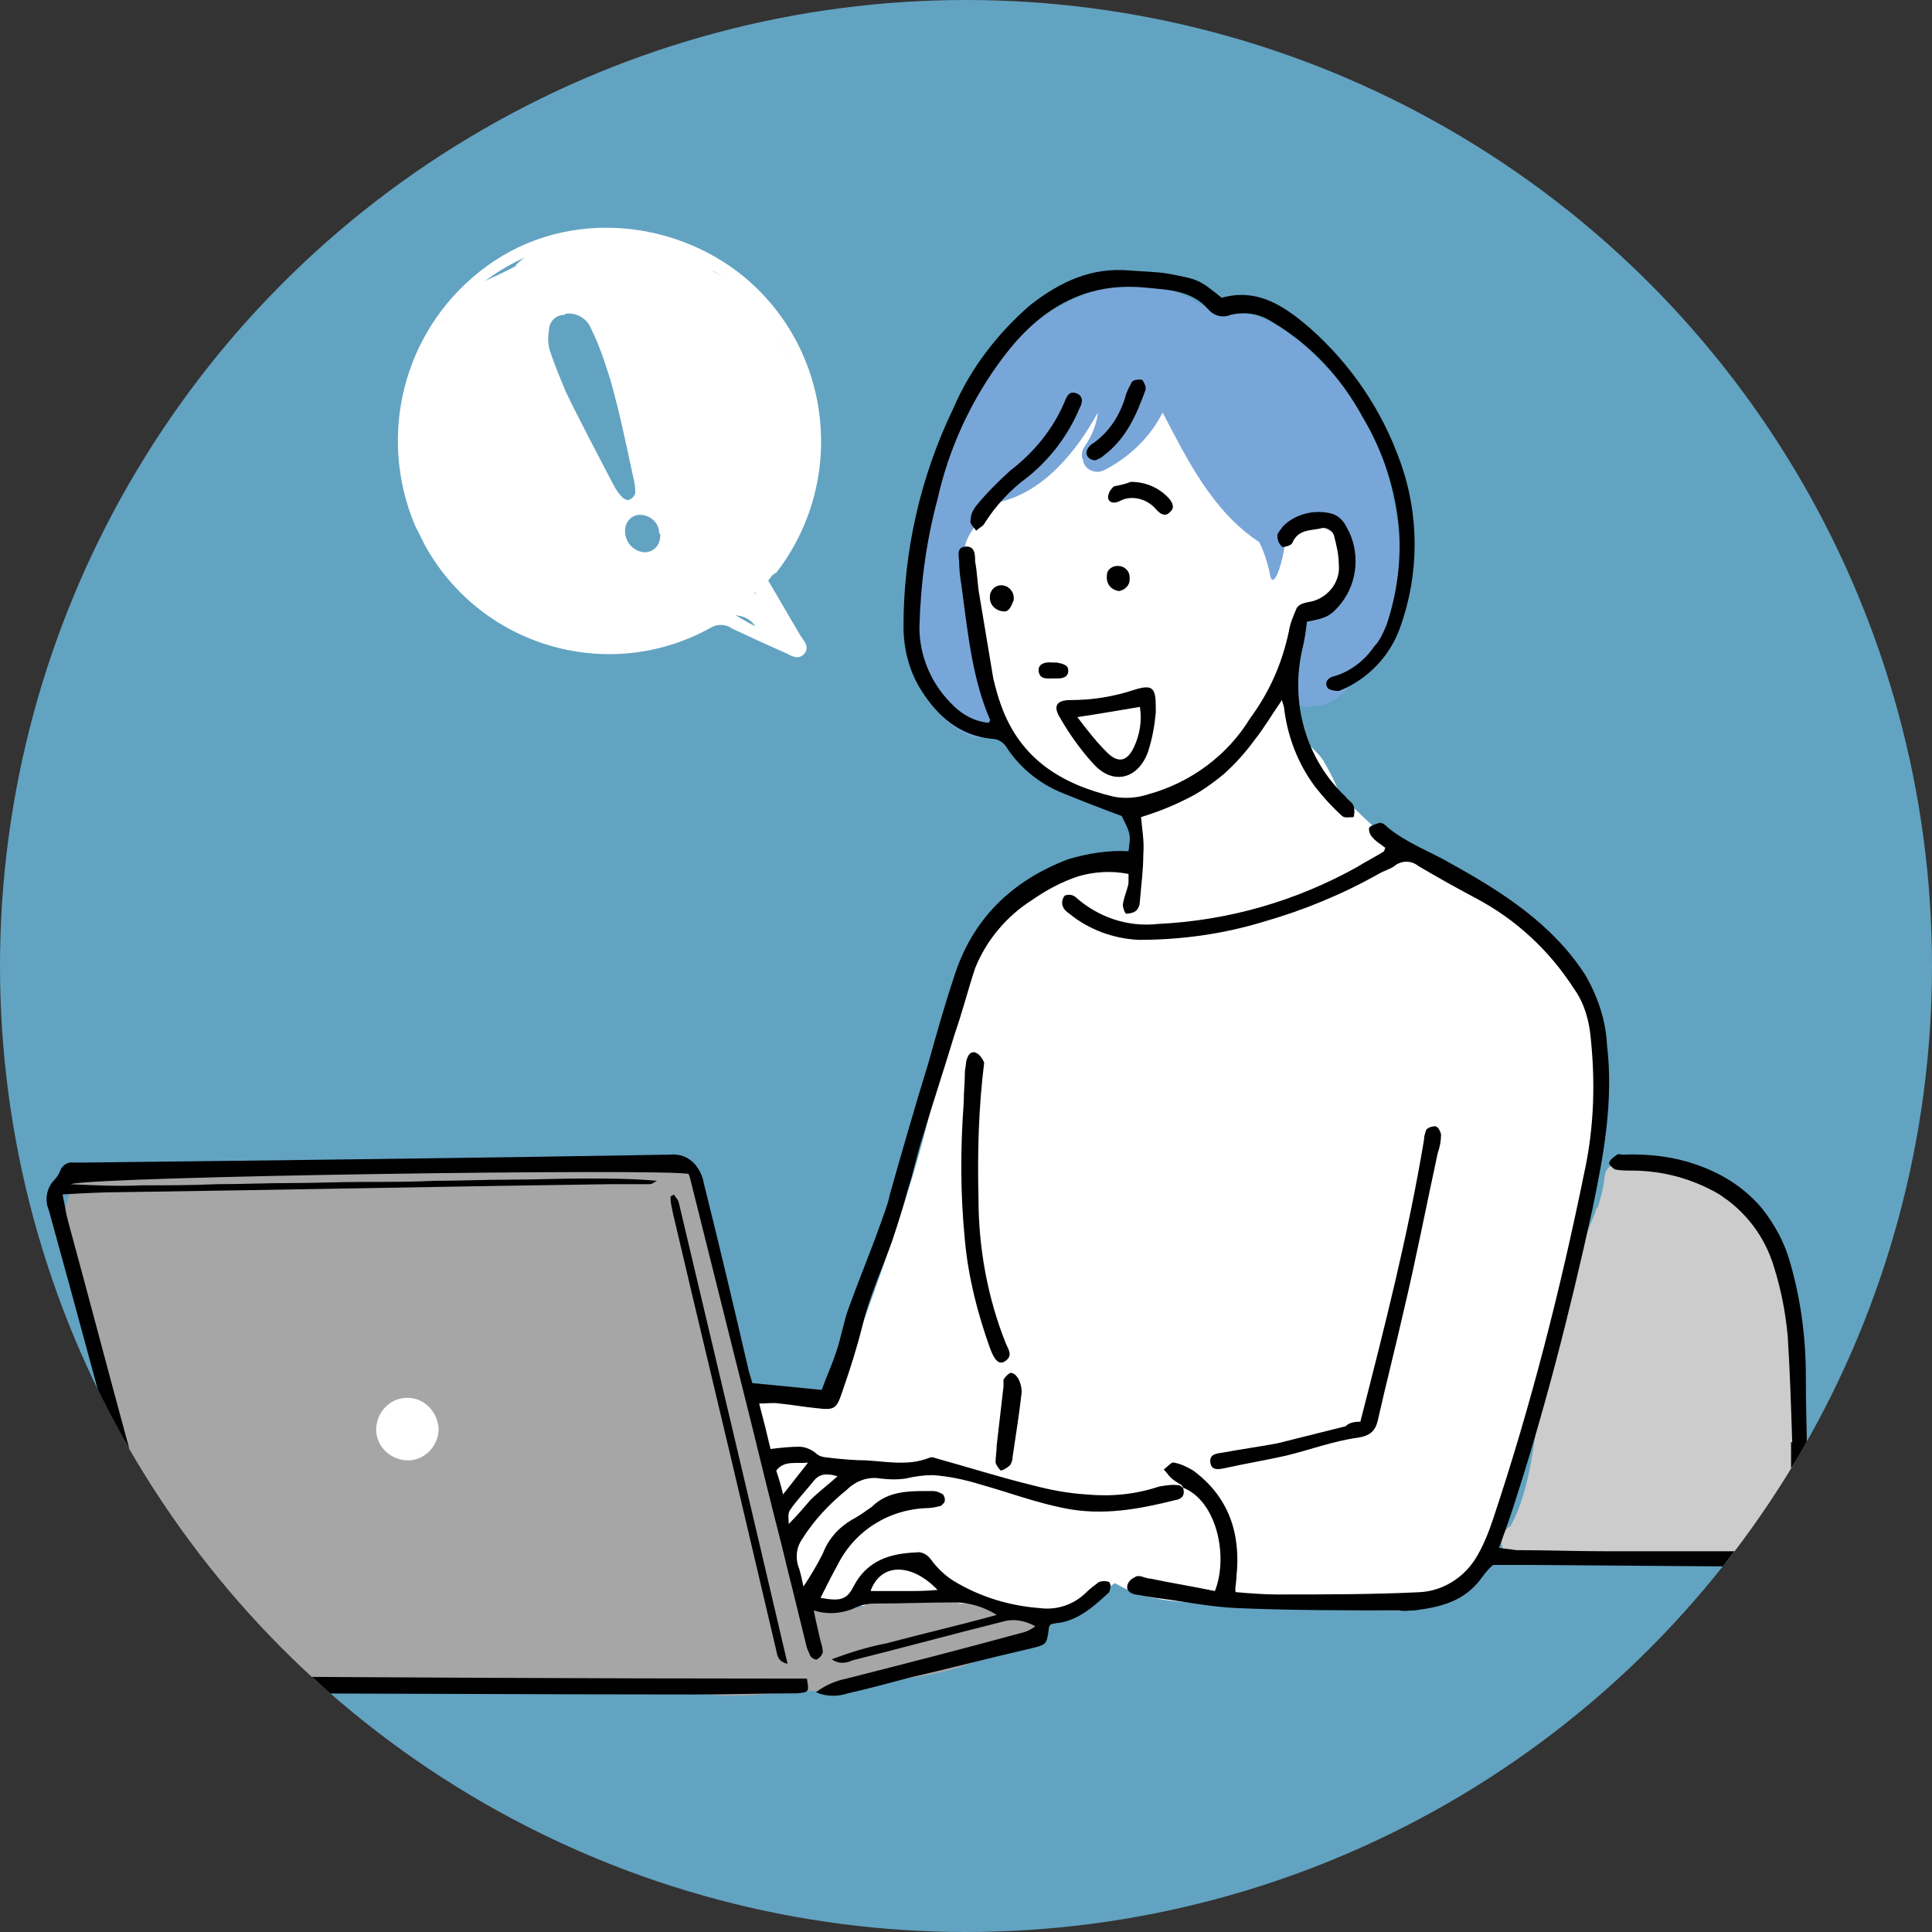
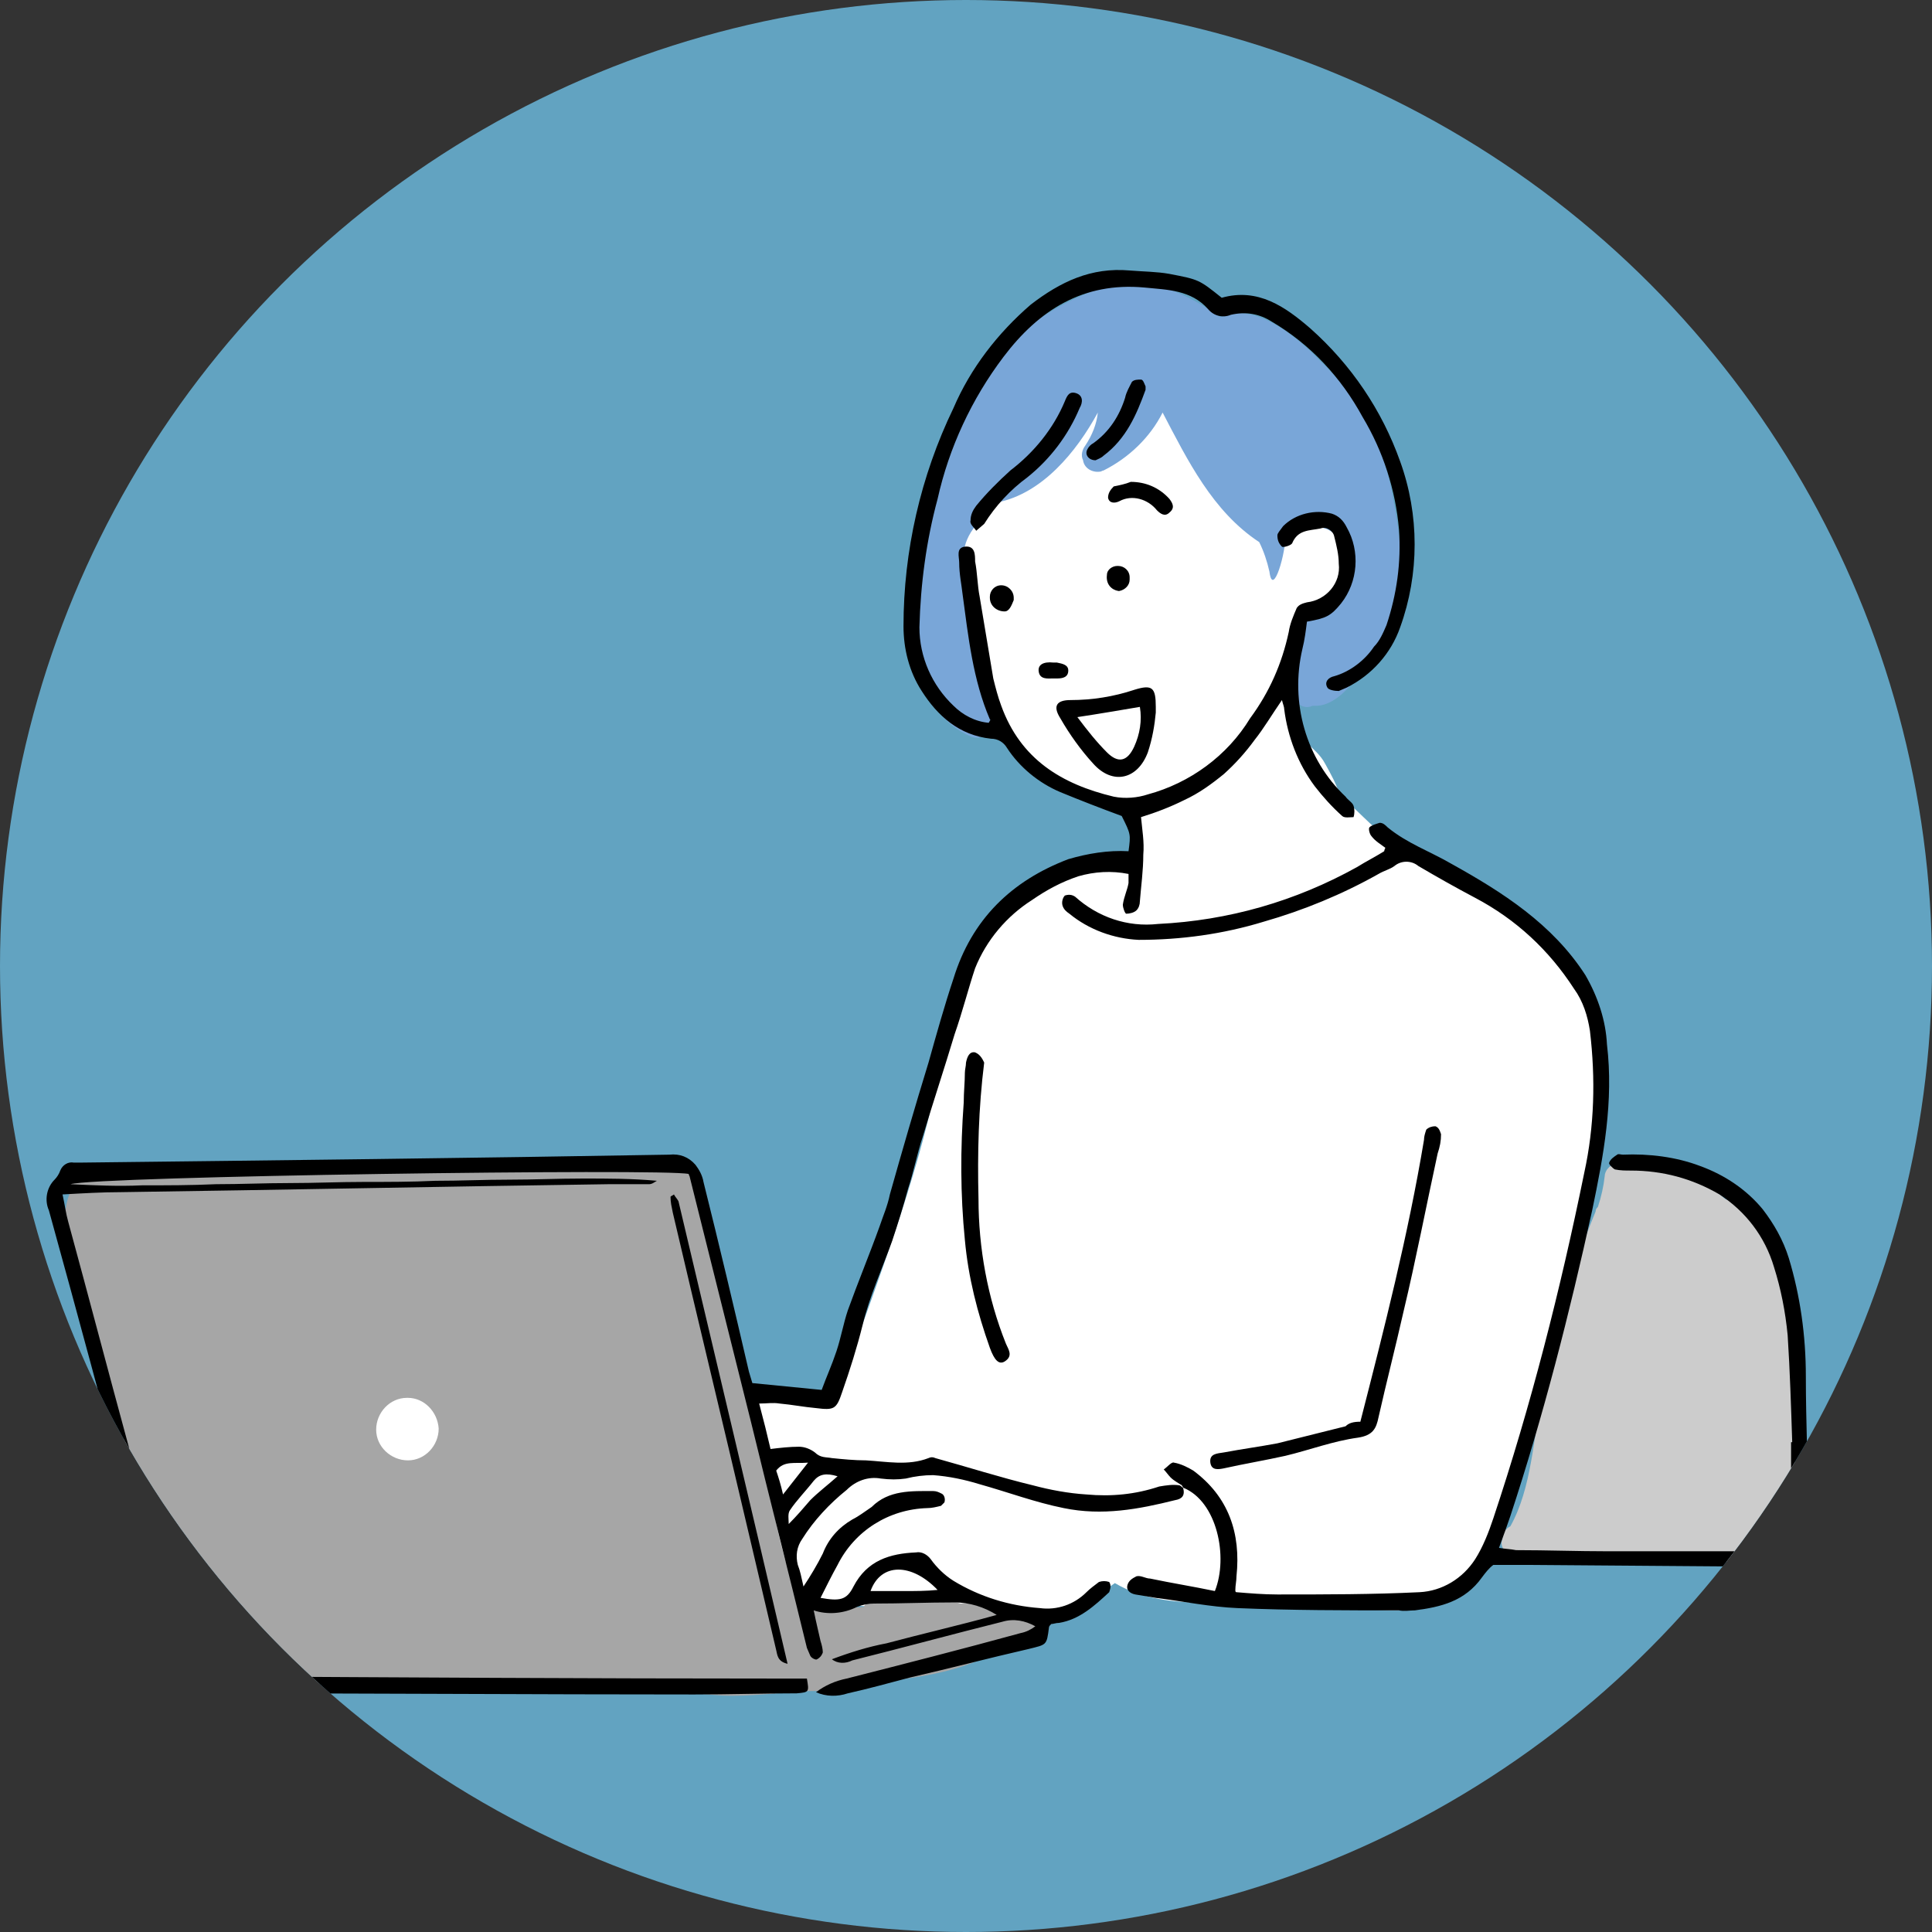
<svg xmlns="http://www.w3.org/2000/svg" xmlns:xlink="http://www.w3.org/1999/xlink" version="1.1" id="Layer_1" x="0px" y="0px" viewBox="0 0 170 170" style="enable-background:new 0 0 170 170;" xml:space="preserve">
  <rect x="0" y="0" width="170" height="170" fill="#333333" stroke="none" />
  <style type="text/css">
	.st0{fill:#62A3C1;}
	.st1{clip-path:url(#SVGID_00000004517532508468049840000004198356133600487103_);}
	.st2{fill:#FFFFFF;}
	.st3{fill:#A6A6A6;}
	.st4{fill:#CCCCCC;}
	.st5{fill:#79A6D8;}
	.st6{fill-rule:evenodd;clip-rule:evenodd;}
	.st7{fill-rule:evenodd;clip-rule:evenodd;fill:#FFFFFF;}
	.st8{fill-rule:evenodd;clip-rule:evenodd;fill:#62A3C1;}
</style>
  <g id="Layer_2_00000113331154115514992330000006391801647500889783_">
    <g id="PROMISE">
      <g>
        <circle class="st0" cx="85" cy="85" r="85" />
        <g>
          <defs>
            <circle id="SVGID_1_" cx="85" cy="85" r="85" />
          </defs>
          <clipPath id="SVGID_00000028315651174608977100000015256262487387853958_">
            <use xlink:href="#SVGID_1_" style="overflow:visible;" />
          </clipPath>
          <g style="clip-path:url(#SVGID_00000028315651174608977100000015256262487387853958_);">
            <path class="st2" d="M138.2,84.6c-2.5-3.5-6.4-5.5-10.1-7.5c-2-1-4-2.1-5.9-3.3c-1.6-1.1-2.8-2.6-4.3-3.8       c-0.3-1-0.8-1.9-1.3-2.8c-0.8-1.5-2.3-1.9-2.8-3.7c-0.9-3.2,1-6,3.3-8.1c2.6-2.3,3.8-4.9,3-8.4c-0.8-3.4-3.8-5.8-6.4-7.8       c-3.2-2.5-6.8-4.4-10.7-5.6c-3.2-0.9-7.3-1.2-10.4,0.2c-4.7,2.1-9.3,7.9-9.1,13.2c0,0.3,0,0.5,0.1,0.8       C82.6,52.6,85.2,58,87.2,62c1.2,2.7,3.2,4.9,5.7,6.4c2.3,1.2,4.8,2.2,7.3,2.7c0.2,1.7,0.3,3.4,0.2,5.1       c-3.2-0.5-6.9,0.6-9.6,2.1c-0.2,0.1-0.4,0.3-0.5,0.5c-2,2.6-4.6,4.7-5.8,7.8c-1.5,3.9-1.9,8.2-2.9,12.2       c-2.1,8.4-5.4,16.6-8.2,24.8c-2.4-0.2-4.8-0.5-7.1-0.9c-1.4-0.2-2.1,1.9-0.9,2.3c0.6,3.6,0.5,7.3,1.6,10.8       c0.4,1.6,1.5,3,2.9,3.9c0.1,0,0.1,0,0.1,0.1c0.1,0.1,0.1,0.1,0.2,0.2c0.3,0.2,0.7,0.4,1,0.6c0.7,0.3,1.5,0.5,2.2,0.5       c3.6,0.5,7.3,0.1,10.9,0.3c2.5,0.3,5.1,0.4,7.6,0.3c2.2-0.3,4.4-1.1,6.2-2.4c4.9,2.9,11.4,1.1,16.7,1.8c2.5,0.4,5,0.5,7.6,0.6       c1.6,0,4.3,0.1,5.3-1.5c3.8-1.8,5-6.4,5.8-10.1c0.3-1.2,0.5-2.4,0.8-3.6c0,0,0.1-0.1,0.1-0.1c2.8-3.5,3.5-8.9,3.6-13.3       c0-0.3-0.1-0.5-0.3-0.7c1.8-4.4,3-9.2,3.4-14C141.5,93.7,141,88.5,138.2,84.6z" />
            <path class="st3" d="M90.9,142.3c-0.2-0.2-0.5-0.3-0.7-0.2c-1,0-2-0.1-3-0.3c-0.7-0.6-1.7-0.8-2.6-0.7c0,0-0.1,0-0.1,0       c-0.6-0.2-1.2-0.3-1.8-0.4c-1.9-0.4-4.6-0.9-6.4,0.3c-0.1,0.1-0.2,0.2-0.3,0.4c-1.6,0.1-3.2,0.1-4.9,0.1c-0.1,0-0.1,0-0.2,0       c-0.1-0.2-0.1-0.3-0.2-0.4c-0.6-1.2-1.1-2.5-1.6-3.8c-1-3.6-1.6-7.3-2.3-10.9c-0.7-3.7-1.7-7.4-2.8-11       c-0.5-1.6-0.9-3.3-1.1-5.1c-0.1-1.5-0.4-2.9-0.9-4.2c-0.1-0.1-0.2-0.3-0.3-0.4c-0.1-0.7-0.1-1.4-0.1-2.1c0-0.7-0.6-1.2-1.3-1.2       c-0.4,0-0.7,0.2-0.9,0.5c-1.4-0.2-2.8-0.3-4.2-0.1c-2.2,0.1-4.5,0.1-6.8,0.1c-0.4,0-0.7-0.1-1.1-0.1c-3.4-0.3-6.9-0.3-10.3,0       c-1.5-0.1-3-0.1-4.5,0.1c-1.5,0.3-3,0.2-4.5,0c-0.4-0.1-0.9,0-1.2,0.4c-2.2,0-4.3-0.1-6.5-0.2c-2.3-0.1-4.6,0-6.9,0.1       c-2.2,0.1-4.3-0.3-6.4-0.1c-0.7,0.1-1.2,0.8-1.1,1.5c0,0.2,0.1,0.4,0.2,0.5c-1,2.6,0.1,5.9,1,8.5c0.6,1.9,1.2,3.9,1.8,5.8       c1,2.7,1.8,5.6,2.2,8.5c0,0.4,0.2,0.7,0.6,0.9c0.5,3.4,1.3,6.7,2.4,10c1,3.1,1.3,6.4,2.5,9.4c0.3,0.7,1,1,1.7,0.7       c0.3-0.1,0.5-0.3,0.7-0.6c2.2,1.1,5.6,0.2,7.9-0.1c4.6-0.4,9.3,0.5,14,0.1c2.5-0.3,5-0.3,7.5-0.2c2.7,0.3,5.4,0.6,8.1,0.7       c2.4,0.1,4.8,0.2,7.1,0.4c2.6,0.1,5.1-0.3,7.6-0.4c0.1,0,0.2,0,0.3,0c0.2,0,0.4,0,0.5,0c4.7-1,9.6-0.8,14.1-2.7       c0.3-0.1,0.5-0.3,0.6-0.6c1.3-0.4,2.7-0.6,4.1-0.6C92.1,144.8,92.2,142.6,90.9,142.3z" />
            <path class="st2" d="M38.6,125.7c0,1.5-1.2,2.8-2.7,2.8c-1.5,0-2.8-1.2-2.8-2.7c0-1.5,1.2-2.8,2.7-2.8c0,0,0.1,0,0.1,0       C37.3,123,38.5,124.2,38.6,125.7z" />
            <path class="st4" d="M157.8,131c0-0.1,0.1-0.2,0.1-0.3c0-3,0.2-6,0.2-9c0-0.3-0.2-0.7-0.4-0.9c0.3-0.2,0.4-0.6,0.4-0.9       c0-1.3-0.1-2.6-0.2-3.9c0,0,0-0.1,0-0.1c-0.4-4.1-1.5-8.5-5.3-10c-0.2-0.1-0.5-0.3-0.8-0.4c-2.4-2.1-5.5-3.5-8.5-2.8       c-0.5-0.5-1.4-0.4-1.8,0.1c-0.2,0.2-0.3,0.5-0.3,0.7c-0.1,0.9-0.3,1.8-0.6,2.7c-0.1,0.1-0.2,0.2-0.2,0.4       c-0.6,1.5-1.2,2.9-1.6,4.4c-0.1,0.3-0.1,0.5,0,0.8c-1.2,3.6-2.3,7.3-3.1,11c-0.8,3.7-0.9,8.1-2.8,11.5       c-0.4,0.2-0.7,0.6-0.7,1.1c-0.4,1,0.9,1.9,1.9,1.3c3.5,0.6,7.2,0.1,10.8,0.3c3.8,0.4,7.7,0.5,11.6,0.4c0.5,0.3,1.2,0.1,1.5-0.5       c0,0,0-0.1,0.1-0.1c0.1-0.2,0.2-0.4,0.2-0.6c0.3-0.2,0.5-0.5,0.5-0.9V132C158.5,131.6,158.3,131.1,157.8,131z" />
-             <path class="st2" d="M67.5,27.9c0-0.3-0.1-0.6-0.3-0.8c-1.3-1.3-2.8-2.3-4.4-3.2c-0.1-0.2-0.3-0.4-0.5-0.6       c-0.6-0.4-1.2-0.7-1.8-1c-0.2-0.1-0.4-0.2-0.6-0.2c-4.7-1.9-10.8-2.3-14.5,1.2c0,0,0,0,0,0.1c-1.8,1-3.8,1.6-5.4,3       c-2.4,2.1-3.7,5.8-4.2,8.9c-1.1,6.2,1.1,12.5,5.7,16.8c3.5,3.1,9.3,5.8,14.1,4.5c2.2-0.6,4.2-1.5,6.4-2.1       c1.8-0.5,4.2-0.9,4.8,1.4c0.2,0.6,0.9,1,1.5,0.8c0.6-0.2,1-0.8,0.8-1.4c-0.3-1.4-1.3-2.6-2.7-3.1c1.6-3.9,4.6-7,5.1-11.3       C71.8,35.9,69.9,31.9,67.5,27.9z" />
            <path class="st5" d="M122.4,42.9c-0.9-4.3-3.1-8.2-6.3-11.2c-1.9-2-5.7-5.2-8.7-3.8c-3.9-2.7-7.3-3.9-11.5-2.2       c-4,1.6-9.1,5-10.3,9.5c-1.5,2.8-2.9,5.6-4.1,8.6c-1,2.8-1.5,5.8-1.5,8.8C80,57,80.7,62.7,85.4,64.8c0.7,0.3,1.4,0,1.7-0.7       c0.1-0.2,0.1-0.5,0.1-0.7c0.1-0.2,0-0.5,0-0.7c-1.5-4.2-2.3-8.6-2.4-13.1c-0.2-2.2,0.9-3.4,3-5.4c3.9-0.8,6.9-4.4,8.8-7.9       c-0.1,1-0.5,2-1.1,2.9c-0.3,0.4-0.4,0.9-0.2,1.3c0.1,0.7,0.8,1.1,1.5,1c0.1,0,0.2-0.1,0.3-0.1c2.2-1.1,4.1-2.9,5.2-5.1       c2.2,4.2,4.4,8.7,8.5,11.4c0.4,0.8,0.7,1.7,0.9,2.6c0.3,2.4,1.5-1.8,1.4-3.3c1.6-0.9,3.9-1.1,4.9,0.7c1.1,1.9,0,5-1.5,6.5       c0,0,0,0.1-0.1,0.1c-0.5-0.3-1.2-0.1-1.5,0.5c-1.2,2-1.5,4.3-1,6.5c0.1,0.6,0.7,1,1.3,0.9c0.1,0,0.2-0.1,0.4-0.1       c1.5,0.1,2.9-1.2,4-2.8C125.2,57.1,123.2,47.1,122.4,42.9z" />
            <path class="st6" d="M104.1,130.9c0.2,0.7-0.1,1-0.7,1.1c-3.2,0.8-6.4,1.4-9.8,0.7c-2.5-0.5-4.9-1.4-7.4-2.1       c-1.3-0.4-2.7-0.7-4.1-0.8c-0.8,0-1.6,0.1-2.4,0.3c-0.7,0.1-1.4,0.1-2.2,0c-1.1-0.2-2.2,0.2-3,1c-1.5,1.2-2.9,2.7-3.9,4.3       c-0.5,0.7-0.6,1.5-0.4,2.3c0.2,0.5,0.3,1,0.5,1.9c0.6-0.9,1.2-1.9,1.7-2.9c0.5-1.3,1.4-2.3,2.6-3c0.6-0.3,1.1-0.7,1.7-1.1       c1.5-1.5,3.5-1.4,5.4-1.4c0.3,0,0.5,0.1,0.7,0.2c0.3,0.1,0.4,0.5,0.3,0.8c-0.1,0.1-0.2,0.2-0.3,0.3c-0.4,0.1-0.8,0.2-1.2,0.2       c-3.4,0.1-6.4,2-7.9,5c-0.5,0.9-1,1.9-1.5,2.9c1.7,0.3,2.3,0.2,2.9-1c1.2-2.3,3.2-2.9,5.5-3c0.5-0.1,1,0.2,1.3,0.6       c0.5,0.7,1.2,1.4,2,1.9c2.3,1.4,4.9,2.2,7.6,2.4c1.5,0.2,3-0.3,4.1-1.4c0.3-0.3,0.7-0.6,1.1-0.9c0.3-0.1,0.6-0.1,0.9,0       c0.2,0.3,0.1,0.6,0,0.9c-1.3,1.2-2.6,2.4-4.4,2.7c-0.3,0-0.5,0.1-0.7,0.1c-0.1,0.1-0.2,0.2-0.2,0.3c-0.2,1.6-0.2,1.5-1.8,1.9       c-3.5,0.8-6.9,1.7-10.4,2.5c-1.9,0.5-3.7,1-5.5,1.4c-0.9,0.3-1.9,0.3-2.8-0.1c0.8-0.6,1.7-1,2.7-1.2c5.1-1.3,10.2-2.6,15.3-4       c0.5-0.1,0.9-0.3,1.3-0.6c-0.9-0.5-1.9-0.7-2.9-0.4c-4.4,1.1-8.8,2.3-13.2,3.4c-0.6,0.3-1.3,0.3-1.8-0.1       c1.6-0.6,3.2-1.1,4.8-1.4c1.5-0.4,3.1-0.8,4.7-1.2c1.6-0.4,3.2-0.8,5-1.3c-1.1-0.7-2.4-1.1-3.7-1.1c-2.4,0-4.7,0.1-7.1,0.1       c-0.5,0-1,0.1-1.5,0.3c-1.2,0.6-2.6,0.7-3.8,0.3c0.2,1,0.4,1.8,0.6,2.7c0.1,0.3,0.2,0.7,0.2,1c-0.1,0.3-0.3,0.5-0.5,0.6       c-0.1,0.1-0.5-0.1-0.6-0.3c-0.1-0.2-0.2-0.5-0.3-0.7c-1.6-6.6-3.3-13.2-4.9-19.8c-1.8-7.2-3.6-14.4-5.4-21.6       c0-0.1-0.1-0.2-0.1-0.3c-2.1-0.5-52.1,0.2-54.4,0.9c2.1,0.1,4.2,0.2,6.3,0.1c2.2,0,4.3,0,6.5-0.1c2.2,0,4.3-0.1,6.5-0.1       c2.2,0,4.3-0.1,6.5-0.1c2.1,0,4.2,0,6.3-0.1c2.2,0,4.3-0.1,6.5-0.1c2.2,0,4.3-0.1,6.5-0.1c2.2,0,4.3,0,6.5,0.2       c-0.2,0.1-0.4,0.3-0.7,0.3c-1.2,0-2.4,0-3.6,0c-14.3,0.2-28.6,0.5-42.9,0.7c-1.6,0-3.3,0.1-5.1,0.2c0.2,0.9,0.3,1.7,0.5,2.4       c1.8,6.6,3.5,13.1,5.3,19.7c1.7,6.4,3.4,12.9,5.1,19.3c0.1,0.5,0.1,1.1,0.1,1.7l0,0c-0.9,0-1.2-0.5-1.4-1.3       c-0.7-2.7-1.4-5.4-2.1-8.1c-0.1-0.4-0.3-0.9-0.4-1.5c-0.6,0-1.2-0.1-1.8-0.1c-1.6,0-3.2,0-4.8,0c-0.2,0-0.4,0-0.6,0       c-0.6-0.1-1.4,0.1-1.4-0.8c0-0.8,0.8-0.6,1.3-0.6c1.9,0,3.7,0,5.6,0c0.4,0,0.7,0,1.2-0.1c0-0.4-0.1-0.7-0.2-1.1       c-2.5-9.4-5-18.7-7.6-28.1c-0.4-0.9-0.2-2,0.5-2.7c0.2-0.2,0.4-0.5,0.5-0.8c0.2-0.5,0.7-0.8,1.2-0.7c0.2,0,0.3,0,0.5,0       c17.3-0.2,34.6-0.4,51.9-0.7c0.9-0.1,1.7,0.2,2.3,0.9c0.3,0.4,0.6,0.9,0.7,1.5c1.4,5.6,2.7,11.1,4,16.7c0.1,0.3,0.2,0.7,0.3,1       c2,0.2,4,0.4,6.1,0.6c0.4-1.1,0.9-2.2,1.3-3.4c0.4-1.2,0.6-2.4,1-3.6c0.9-2.5,1.9-4.9,2.8-7.4c0.3-0.9,0.7-1.8,0.9-2.8       c1.1-3.9,2.2-7.7,3.4-11.6c0.7-2.5,1.4-5,2.2-7.4c1.6-5.2,5.1-8.6,10.1-10.5c1.7-0.5,3.5-0.8,5.3-0.7c0.2-1.5,0.2-1.5-0.6-3.1       c-1.9-0.7-3.7-1.4-5.4-2.1c-1.9-0.8-3.6-2.2-4.7-3.9c-0.3-0.5-0.8-0.8-1.4-0.8c-2.8-0.3-4.7-2-6.1-4.2       c-1.1-1.7-1.6-3.7-1.6-5.7c0-6.6,1.5-13.2,4.4-19.2c1.5-3.5,3.9-6.6,6.8-9.1c2.6-2,5.3-3.3,8.7-3c1.2,0.1,2.4,0.1,3.5,0.3       c2.6,0.5,2.6,0.5,4.6,2.1c3.2-0.9,5.6,0.8,7.8,2.7c3.6,3.2,6.3,7.2,7.9,11.7c1.7,4.7,1.7,9.9,0,14.6c-0.8,2.3-2.5,4.2-4.7,5.3       c-0.2,0.1-0.5,0.2-0.7,0.3c-0.4,0-0.9-0.1-1-0.3c-0.3-0.5,0.1-0.9,0.6-1c1.4-0.4,2.7-1.4,3.5-2.6c0.5-0.5,0.8-1.2,1.1-1.9       c0.9-2.7,1.3-5.5,1.1-8.4c-0.3-3.5-1.4-6.9-3.2-9.9c-1.9-3.5-4.6-6.4-8-8.4c-1.1-0.7-2.3-0.9-3.6-0.6c-0.7,0.3-1.5,0.1-2-0.5       c-1.5-1.7-3.6-1.7-5.6-1.9c-5.4-0.5-9.3,2-12.4,6.1c-2.8,3.7-4.8,8-5.8,12.5c-1,3.7-1.5,7.5-1.6,11.3c0,2.6,1.1,5.1,3,6.9       c0.8,0.8,1.9,1.4,3.1,1.5c0.1-0.2,0.2-0.3,0.1-0.3c-1.5-3.5-1.9-7.3-2.4-11c-0.1-0.9-0.3-1.8-0.3-2.8c0-0.5-0.3-1.3,0.5-1.4       c0.9-0.1,0.9,0.7,0.9,1.3c0.2,1,0.2,2.1,0.4,3.1c0.4,2.4,0.8,4.8,1.2,7.2c0.2,0.8,0.4,1.6,0.7,2.4c1.7,4.7,5.3,6.9,9.9,8       c1,0.2,2.1,0.1,3-0.2c3.7-1,7-3.4,9-6.7c1.7-2.3,2.8-4.8,3.4-7.6c0.1-0.7,0.4-1.4,0.7-2.1c0.2-0.3,0.5-0.4,0.9-0.5       c1.7-0.2,3-1.7,2.8-3.4c0-0.8-0.2-1.6-0.4-2.4c-0.1-0.5-0.7-0.9-1.2-0.7c0,0,0,0,0,0c-1,0.2-2,0.1-2.5,1.3       c-0.1,0.2-0.8,0.4-0.9,0.3c-0.3-0.3-0.4-0.6-0.4-1c0-0.2,0.3-0.5,0.5-0.8c1.1-1.1,2.8-1.5,4.3-1.1c0.6,0.2,1,0.6,1.3,1.2       c1.2,2.1,1,4.8-0.5,6.7c-0.9,1.1-1.3,1.3-3,1.6c-0.1,0.8-0.2,1.6-0.4,2.4c-1.1,4.7,0.3,9.7,3.8,13c0.2,0.3,0.6,0.5,0.7,0.8       c0.1,0.3,0.1,0.7,0,1c-0.3,0-0.8,0.1-1-0.1c-0.9-0.8-1.7-1.7-2.4-2.6c-1.5-2-2.4-4.4-2.7-6.8c0-0.2-0.1-0.4-0.2-0.8       c-0.9,1.3-1.6,2.5-2.4,3.5c-0.8,1.1-1.7,2.1-2.7,3c-1.1,0.9-2.2,1.7-3.5,2.3c-1.2,0.6-2.5,1.1-3.8,1.5c0.1,1.1,0.3,2.2,0.2,3.3       c0,1.4-0.2,2.8-0.3,4.1c0,0.3-0.1,0.6-0.3,0.8c-0.2,0.2-0.6,0.3-0.9,0.3c-0.1,0-0.3-0.5-0.3-0.8c0.1-0.7,0.4-1.3,0.5-1.9       c0-0.3,0-0.5,0-0.8c-1.5-0.3-3-0.2-4.4,0.2c-1.5,0.5-2.8,1.2-4.1,2.1c-2.2,1.4-4,3.5-5,6C85.2,87,84.7,89,84,91       c-0.9,3-1.9,6-2.8,9c-0.5,1.5-0.8,3.1-1.3,4.6c-0.4,1.5-0.9,3.1-1.4,4.6c-0.9,2.5-2,4.9-2.6,7.4c-0.5,2-1.1,3.9-1.8,5.9       c-0.5,1.5-0.7,1.6-2.3,1.4c-1.1-0.1-2.1-0.3-3.2-0.4c-0.6-0.1-1.1,0-1.8,0c0.4,1.5,0.7,2.7,1,4c0.8-0.1,1.7-0.2,2.5-0.2       c0.5,0,1,0.2,1.4,0.5c0.5,0.5,1,0.4,1.5,0.5c1,0.1,2,0.2,3,0.2c1.8,0.1,3.7,0.5,5.5-0.2c0.2-0.1,0.4-0.1,0.6,0       c2.9,0.8,5.7,1.7,8.6,2.4c1.5,0.4,3.1,0.7,4.7,0.8c2.2,0.2,4.3,0,6.4-0.7c0.6-0.1,1.2-0.2,1.8-0.1       C104,130.8,104,130.9,104.1,130.9z M76.6,140c1.1,0,2,0,2.9,0c1,0,2,0,3-0.1C80.2,137.5,77.5,137.5,76.6,140z M73.7,129.9       c-1-0.3-1.6-0.2-2.1,0.4c-0.7,0.9-1.5,1.7-2.1,2.6c-0.2,0.3-0.1,0.8-0.1,1.2c0.7-0.7,1.3-1.4,1.9-2.1       C72,131.3,72.8,130.7,73.7,129.9z M68.3,129.4c0.2,0.6,0.4,1.2,0.6,2.1c0.8-1,1.4-1.8,2.2-2.8C69.9,128.8,69,128.5,68.3,129.4z       " />
            <path class="st6" d="M104.1,130.9c0-0.1-0.1-0.1-0.1-0.2c-0.3-0.2-0.7-0.4-1-0.7c-0.2-0.2-0.4-0.5-0.6-0.7       c0.3-0.2,0.7-0.7,0.9-0.6c0.6,0.1,1.2,0.4,1.7,0.7c3.1,2.3,4.2,5.5,3.8,9.3c0,0.4-0.1,0.8-0.1,1.2c0,0.1,0,0.2,0.1,0.2       c1.2,0.1,2.4,0.2,3.6,0.2c4.2,0,8.4,0,12.5-0.2c2-0.1,3.8-1.2,4.9-2.9c0.7-1.1,1.2-2.4,1.6-3.6c3.3-9.9,5.9-20.1,8-30.4       c0.9-4.1,1-8.3,0.5-12.5c-0.2-1.3-0.6-2.6-1.4-3.7c-2.2-3.4-5.1-6.1-8.7-8c-1.7-0.9-3.3-1.8-5-2.8c-0.6-0.5-1.5-0.5-2.1,0       c-0.4,0.3-0.9,0.4-1.4,0.7c-3.2,1.8-6.6,3.2-10.1,4.2c-3.6,1.1-7.3,1.6-11,1.6c-2.2-0.1-4.4-0.9-6.1-2.3       c-0.3-0.2-0.5-0.4-0.6-0.7c-0.1-0.3,0-0.7,0.2-0.9c0.3-0.1,0.6-0.1,0.9,0.1c2,1.8,4.6,2.7,7.3,2.4c6.2-0.3,12.1-2,17.5-5       c0.8-0.5,1.6-0.9,2.4-1.4c0,0,0-0.1,0.1-0.3c-0.4-0.3-0.9-0.6-1.2-1c-0.2-0.2-0.3-0.7-0.2-0.8c0.2-0.2,0.6-0.3,0.9-0.4       c0.3,0,0.5,0.2,0.7,0.4c1.7,1.4,3.7,2.1,5.6,3.2c4.5,2.5,8.9,5.3,11.8,9.8c1.1,1.9,1.8,4,1.9,6.1c0.6,5-0.3,9.8-1.3,14.6       c-2,9.1-4.3,18.1-7.2,26.9c-0.3,0.9-0.6,1.7-1,2.8c0.6,0.1,1,0.1,1.5,0.2c2.7,0,5.4,0.1,8.1,0.1c10.9,0,21.9,0,32.8,0       c0.4,0,0.8,0,1.2,0.1c0.3,0.1,0.6,0.4,0.5,0.8c-0.1,0.3-0.3,0.5-0.5,0.5c-0.5,0.1-0.9,0.1-1.4,0.1c-13.2-0.1-26.3-0.2-39.5-0.3       c-1,0-2,0-3.2,0c-0.4,0.3-0.7,0.7-1,1.1c-1.5,2.1-3.6,2.6-5.9,2.9c-0.5,0-0.9,0.1-1.4,0c-4.7,0-9.5,0-14.2-0.2       c-2.4-0.1-4.8-0.6-7.2-0.9c-0.6-0.1-1.2-0.2-1.8-0.3c-0.5-0.1-0.8-0.4-0.7-0.8c0.1-0.4,0.4-0.6,0.8-0.8       c0.4-0.1,0.8,0.2,1.2,0.2c1.9,0.4,3.8,0.7,5.7,1.1C108.1,137,107.1,132.1,104.1,130.9z" />
-             <path class="st7" d="M67.6,51.1c0.9,1.5,1.8,3.1,2.7,4.6c0.3,0.6,1,1.1,0.5,1.8c-0.6,0.7-1.3,0.1-1.8-0.1       c-1.6-0.7-3.1-1.4-4.6-2.1c-0.5-0.4-1.3-0.4-1.8-0.1c-8.9,5-20.2,1.8-25.2-7.2c-0.3-0.6-0.6-1.2-0.9-1.8       c-3.3-7.9-1-17,5.7-22.3c7-5.6,16.8-4.8,23.2,0.4c7.9,6.5,9.1,18.1,2.9,26.1C68,50.5,67.8,50.8,67.6,51.1z M65.6,51.4       c3.7-3.5,5.6-8.5,5.3-13.7c-0.2-5.1-2.8-9.9-6.9-13c-7.8-5.9-18.8-4.3-24.7,3.4c-4.6,6-4.7,14.3-0.4,20.6       c5.6,7.9,16.4,9.9,24.4,4.6c1.7,0.9,3.2,2.2,5.5,2.5C67.7,54.3,67.3,52.6,65.6,51.4z" />
            <path class="st6" d="M16.6,148.3c0.5-0.5,1.2-0.8,1.9-0.8c16.7,0.1,33.4,0.2,50.2,0.2c0.8,0,1.5,0,2.3,0       c0.2,1.2,0.2,1.2-0.9,1.3c-3,0-6,0.1-9,0.1c-14,0-28.1-0.1-42.1-0.1C18.2,149,17.3,148.8,16.6,148.3L16.6,148.3z" />
            <path class="st6" d="M157.7,126.9c-0.1-3.1-0.2-6.3-0.4-9.4c-0.2-2.1-0.6-4.1-1.2-6c-0.8-2.7-2.5-4.9-4.8-6.4       c-2.4-1.4-5-2.1-7.8-2.1c-0.5,0-0.9,0-1.4-0.1c-0.2-0.1-0.6-0.5-0.5-0.6c0.1-0.3,0.4-0.5,0.7-0.7c0.1-0.1,0.3,0,0.5,0       c2.3-0.1,4.7,0.2,6.8,1c2.2,0.8,4.1,2.1,5.5,3.8c1,1.3,1.8,2.7,2.3,4.3c1,3.3,1.5,6.8,1.5,10.4c0,4.1,0.2,8.1,0.2,12.2       c0,0.5,0,1-0.1,1.5c-0.1,0.5-0.3,1-0.9,0.8c-0.3-0.2-0.5-0.6-0.5-1c0-2.6,0-5.2,0-7.7L157.7,126.9z" />
            <path class="st6" d="M119.7,125.1c2.1-8.2,4.2-16.4,5.6-24.8c0-0.3,0.1-0.6,0.2-0.9c0.2-0.2,0.5-0.3,0.8-0.3       c0.3,0.1,0.4,0.4,0.5,0.7c0,0.6-0.1,1.1-0.3,1.7c-1,4.6-1.9,9.3-3,13.9c-0.7,3.1-1.5,6.2-2.2,9.3c-0.2,1-0.5,1.6-1.8,1.8       c-2.2,0.3-4.3,1.1-6.4,1.6c-1.8,0.4-3.6,0.7-5.4,1.1c-0.5,0.1-1.1,0.2-1.2-0.5c-0.1-0.8,0.6-0.8,1.2-0.9       c1.6-0.3,3.1-0.5,4.7-0.8c2-0.5,4-1,6-1.5C118.7,125.2,119.1,125.1,119.7,125.1z" />
            <path class="st6" d="M86.6,93.5c-0.5,4-0.6,8-0.5,12c0,4.3,0.8,8.7,2.4,12.7c0.2,0.5,0.7,1.1-0.1,1.6c-0.5,0.3-0.9-0.1-1.3-1.2       c-1.1-3.1-1.9-6.2-2.2-9.5c-0.4-4-0.4-8-0.1-12.1c0-0.9,0.1-1.8,0.1-2.6c0-0.3,0.1-0.6,0.1-0.9c0.1-0.5,0.3-1,0.8-0.9       C86.3,92.8,86.5,93.3,86.6,93.5z" />
            <path class="st6" d="M101,66.2c-0.9,2.4-3.1,2.9-4.8,1c-1.1-1.2-2.1-2.6-2.9-4c-0.7-1.1-0.3-1.6,0.9-1.6c1.9,0,3.8-0.3,5.6-0.9       c1.6-0.5,1.9-0.2,1.9,1.5v0.5C101.6,63.8,101.4,65,101,66.2z M94.8,63.1c0.9,1.2,1.7,2.2,2.6,3.1c1,1,1.8,0.8,2.4-0.5       c0.5-1.1,0.7-2.3,0.5-3.5C98.5,62.5,96.8,62.8,94.8,63.1L94.8,63.1z" />
            <path class="st6" d="M59.3,105.1c0.1,0.2,0.3,0.4,0.4,0.6c3.2,13.5,6.4,27,9.6,40.7c-0.9-0.2-0.9-0.8-1-1.2       c-0.8-3.4-1.6-6.8-2.4-10.2c-2.2-9.4-4.5-18.9-6.7-28.3c-0.1-0.5-0.2-0.9-0.2-1.4C59.1,105.2,59.2,105.2,59.3,105.1z" />
-             <path class="st6" d="M85.9,46.7c-0.2-0.3-0.6-0.6-0.5-0.9c0-0.5,0.2-0.9,0.5-1.3c0.9-1.1,1.9-2.1,3-3.1       c2.1-1.6,3.8-3.7,4.8-6.1c0.2-0.5,0.4-0.9,1-0.7c0.6,0.2,0.6,0.8,0.3,1.3c-1,2.4-2.6,4.5-4.6,6.1c-1.5,1.1-2.8,2.5-3.8,4.1       C86.5,46.3,86.2,46.4,85.9,46.7z" />
-             <path class="st6" d="M89.9,122.5c-0.2,1.8-0.5,3.7-0.8,5.7c0,0.3-0.1,0.5-0.2,0.7c-0.2,0.2-0.5,0.4-0.8,0.5       c-0.1,0-0.4-0.4-0.5-0.7c0-0.5,0.1-1,0.1-1.5c0.2-1.7,0.4-3.5,0.6-5.2c0-0.2,0-0.5,0-0.6c0.1-0.2,0.4-0.5,0.6-0.6       c0.3,0,0.5,0.2,0.7,0.5C89.8,121.7,89.9,122.1,89.9,122.5z" />
+             <path class="st6" d="M85.9,46.7c-0.2-0.3-0.6-0.6-0.5-0.9c0-0.5,0.2-0.9,0.5-1.3c0.9-1.1,1.9-2.1,3-3.1       c2.1-1.6,3.8-3.7,4.8-6.1c0.2-0.5,0.4-0.9,1-0.7c0.6,0.2,0.6,0.8,0.3,1.3c-1,2.4-2.6,4.5-4.6,6.1c-1.5,1.1-2.8,2.5-3.8,4.1       z" />
            <path class="st6" d="M96.4,40.5c-0.6,0-1-0.5-0.7-1c0.1-0.2,0.3-0.4,0.5-0.5c1.4-1,2.3-2.4,2.8-4c0.1-0.5,0.4-1,0.6-1.4       c0.2-0.2,0.5-0.2,0.8-0.2c0.2,0,0.3,0.4,0.4,0.6c0,0.1,0,0.2,0,0.3c-0.8,2.2-1.7,4.3-3.7,5.8C96.9,40.3,96.6,40.4,96.4,40.5z" />
            <path class="st6" d="M99.5,42.4c1.3,0,2.5,0.5,3.4,1.5c0.3,0.4,0.5,0.8,0,1.2c-0.4,0.4-0.8,0.1-1.1-0.2c-0.8-1-2.2-1.4-3.3-0.8       c-0.4,0.2-0.9,0.2-1-0.3c0-0.4,0.2-0.7,0.5-1C98.5,42.7,99,42.6,99.5,42.4z" />
            <path class="st6" d="M88.4,53.8c-0.7,0-1.3-0.5-1.3-1.2c0,0,0-0.1,0-0.1c0-0.5,0.4-1,1-1c0,0,0,0,0,0c0.6,0,1.1,0.5,1.1,1.1       c0,0.1,0,0.1,0,0.2C89,53.3,88.8,53.8,88.4,53.8z" />
            <path class="st6" d="M92.6,59.7c-0.4,0-1.1,0.1-1.2-0.6c-0.1-0.6,0.4-0.9,1.3-0.8c0.1,0,0.2,0,0.3,0c0.5,0.1,1,0.2,1,0.7       c0,0.6-0.5,0.7-1,0.7C92.9,59.7,92.8,59.7,92.6,59.7z" />
            <path class="st6" d="M97.4,50.6c0-0.5,0.5-0.8,0.9-0.8c0,0,0,0,0.1,0c0.5,0,1,0.4,1,1c0,0.1,0,0.1,0,0.2c0,0.5-0.4,0.9-0.9,1       c0,0-0.1,0-0.1,0C97.8,51.9,97.3,51.4,97.4,50.6z" />
            <path class="st8" d="M49.9,27.6c0.9-0.1,1.8,0.5,2.1,1.3c0.7,1.4,1.2,2.9,1.7,4.5c0.8,2.8,1.4,5.7,2,8.5       c0.1,0.4,0.2,0.9,0.2,1.4c0,0.3-0.3,0.6-0.6,0.7c-0.2,0-0.4-0.1-0.5-0.2c-0.3-0.3-0.6-0.7-0.8-1.1c-1.4-2.7-2.9-5.5-4.2-8.2       c-0.5-1.2-1-2.4-1.4-3.6c-0.2-0.6-0.2-1.2-0.1-1.8c0-0.8,0.6-1.4,1.4-1.4C49.7,27.6,49.8,27.6,49.9,27.6z" />
            <path class="st8" d="M58.1,47.1c0,0.9-0.6,1.5-1.4,1.5c-1-0.1-1.7-0.9-1.7-1.9c0-0.8,0.6-1.4,1.3-1.4c0.9,0,1.7,0.7,1.7,1.6       C58.1,47,58.1,47,58.1,47.1z" />
          </g>
        </g>
      </g>
    </g>
  </g>
</svg>